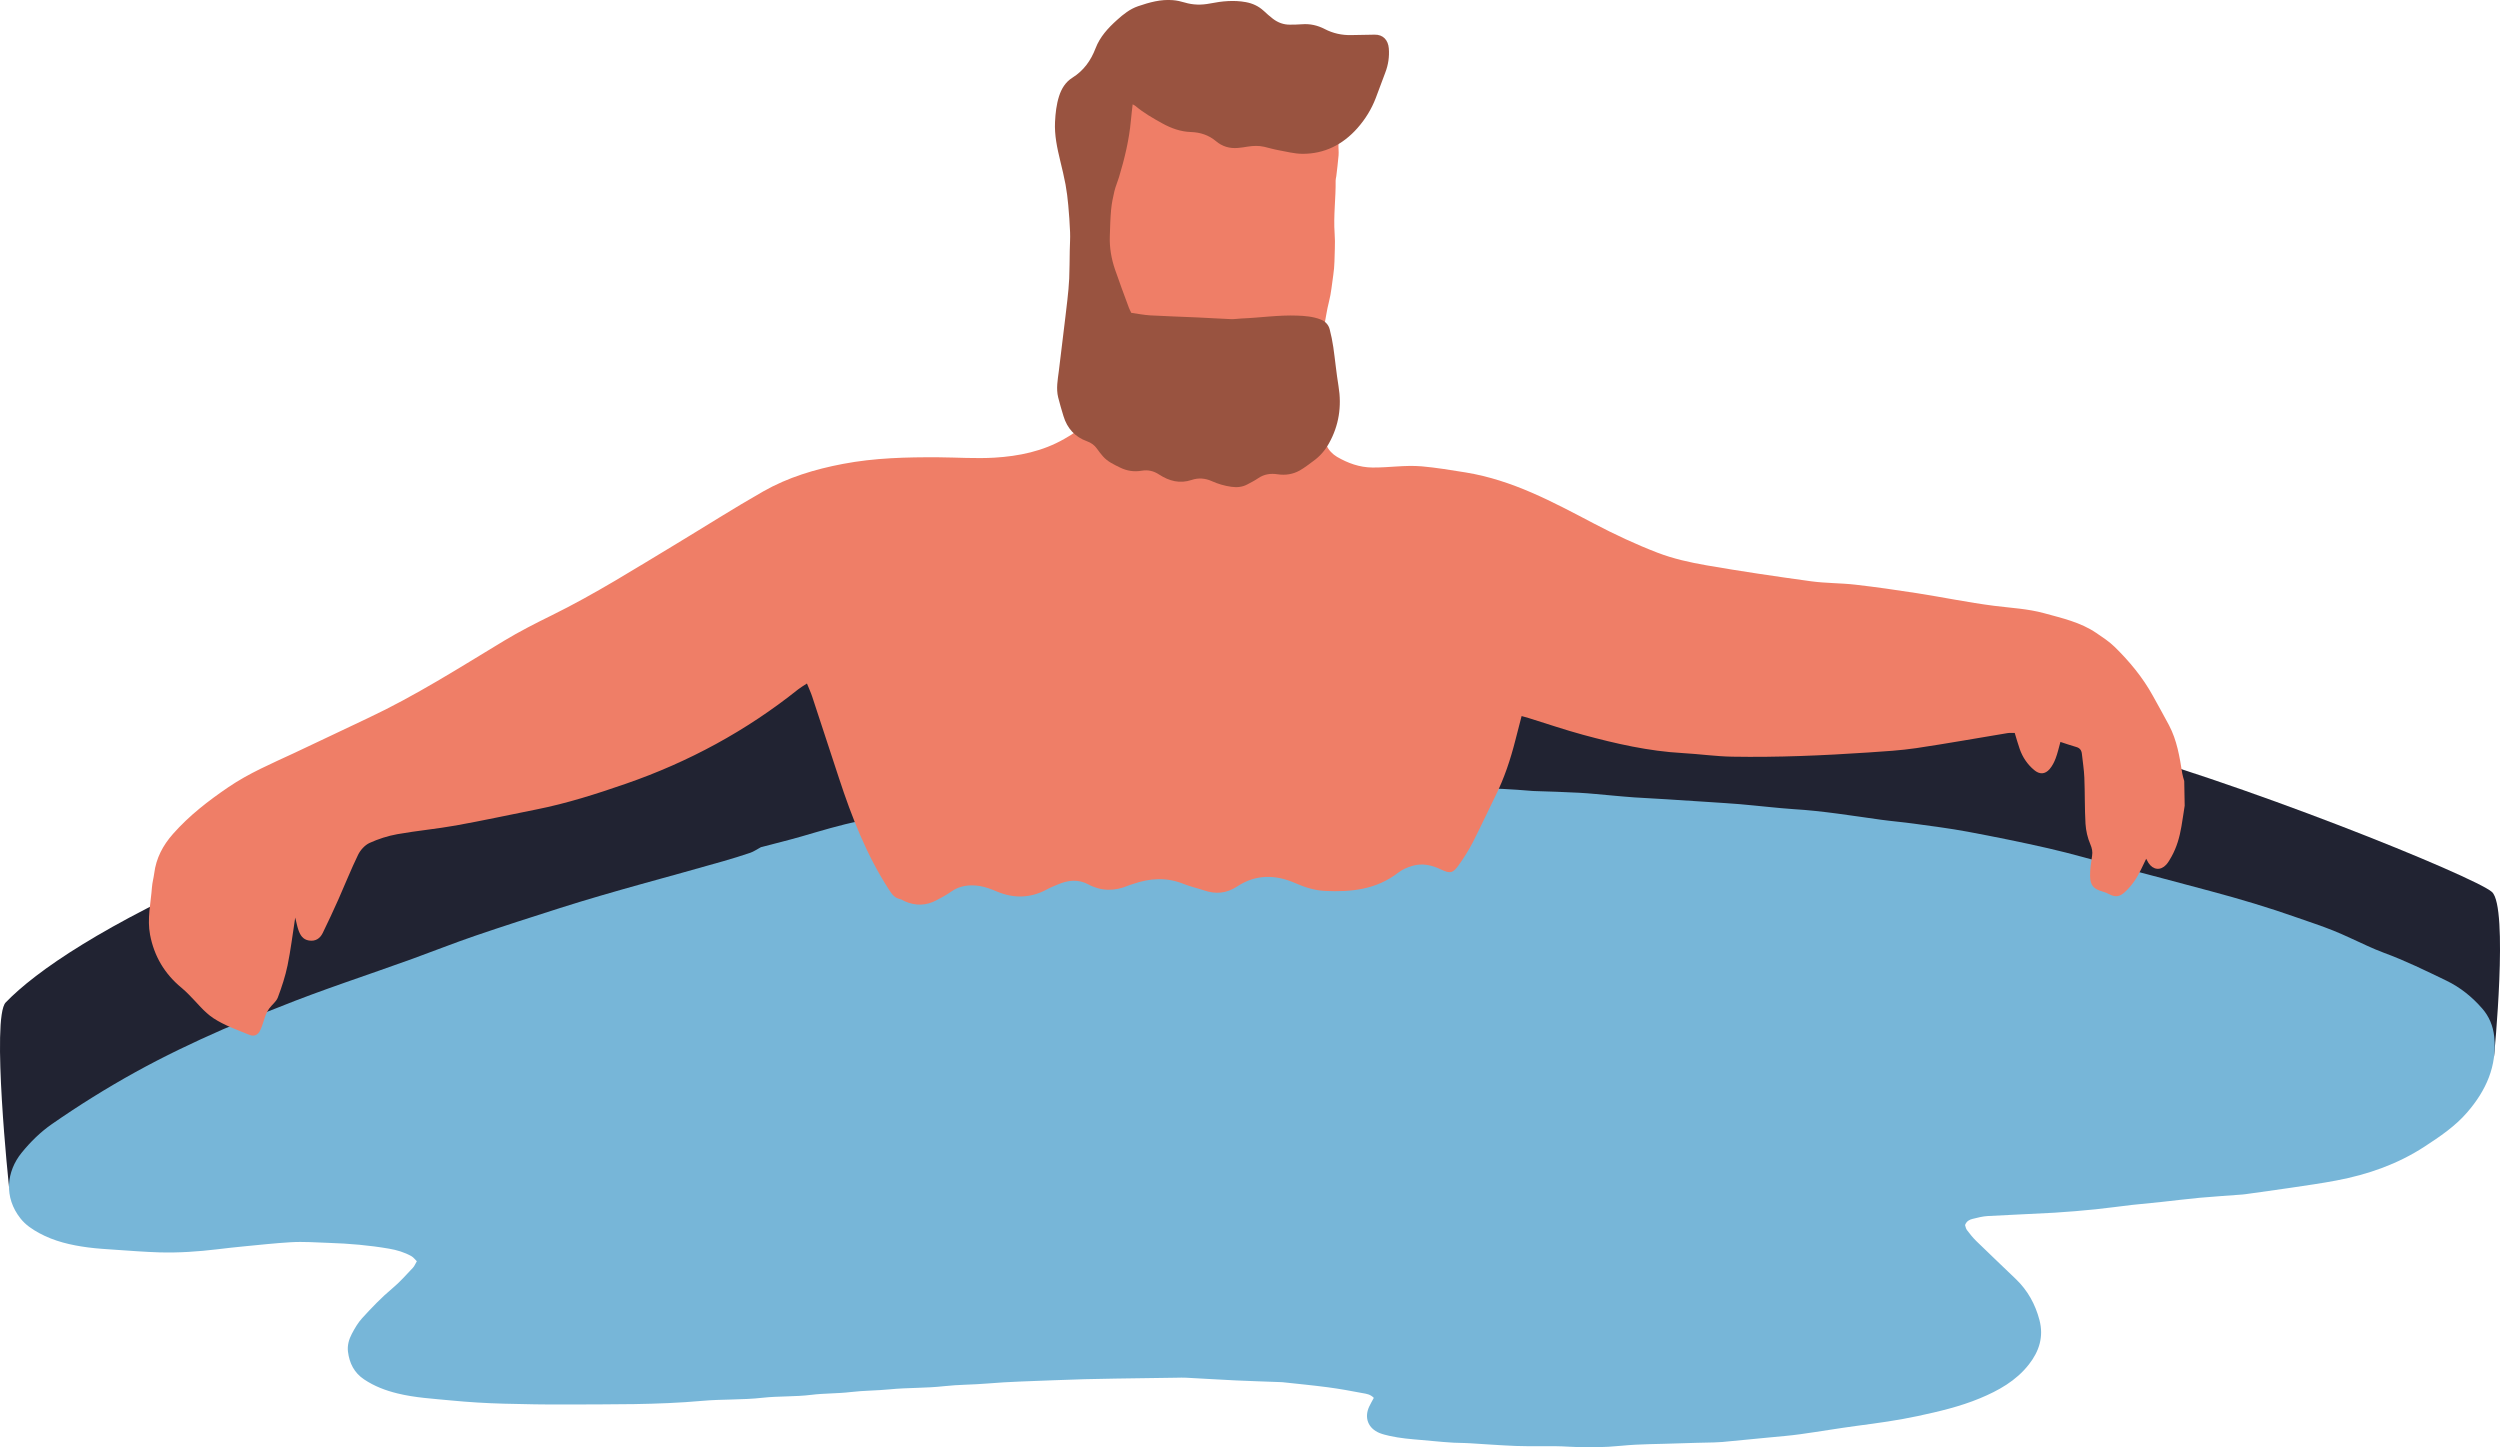
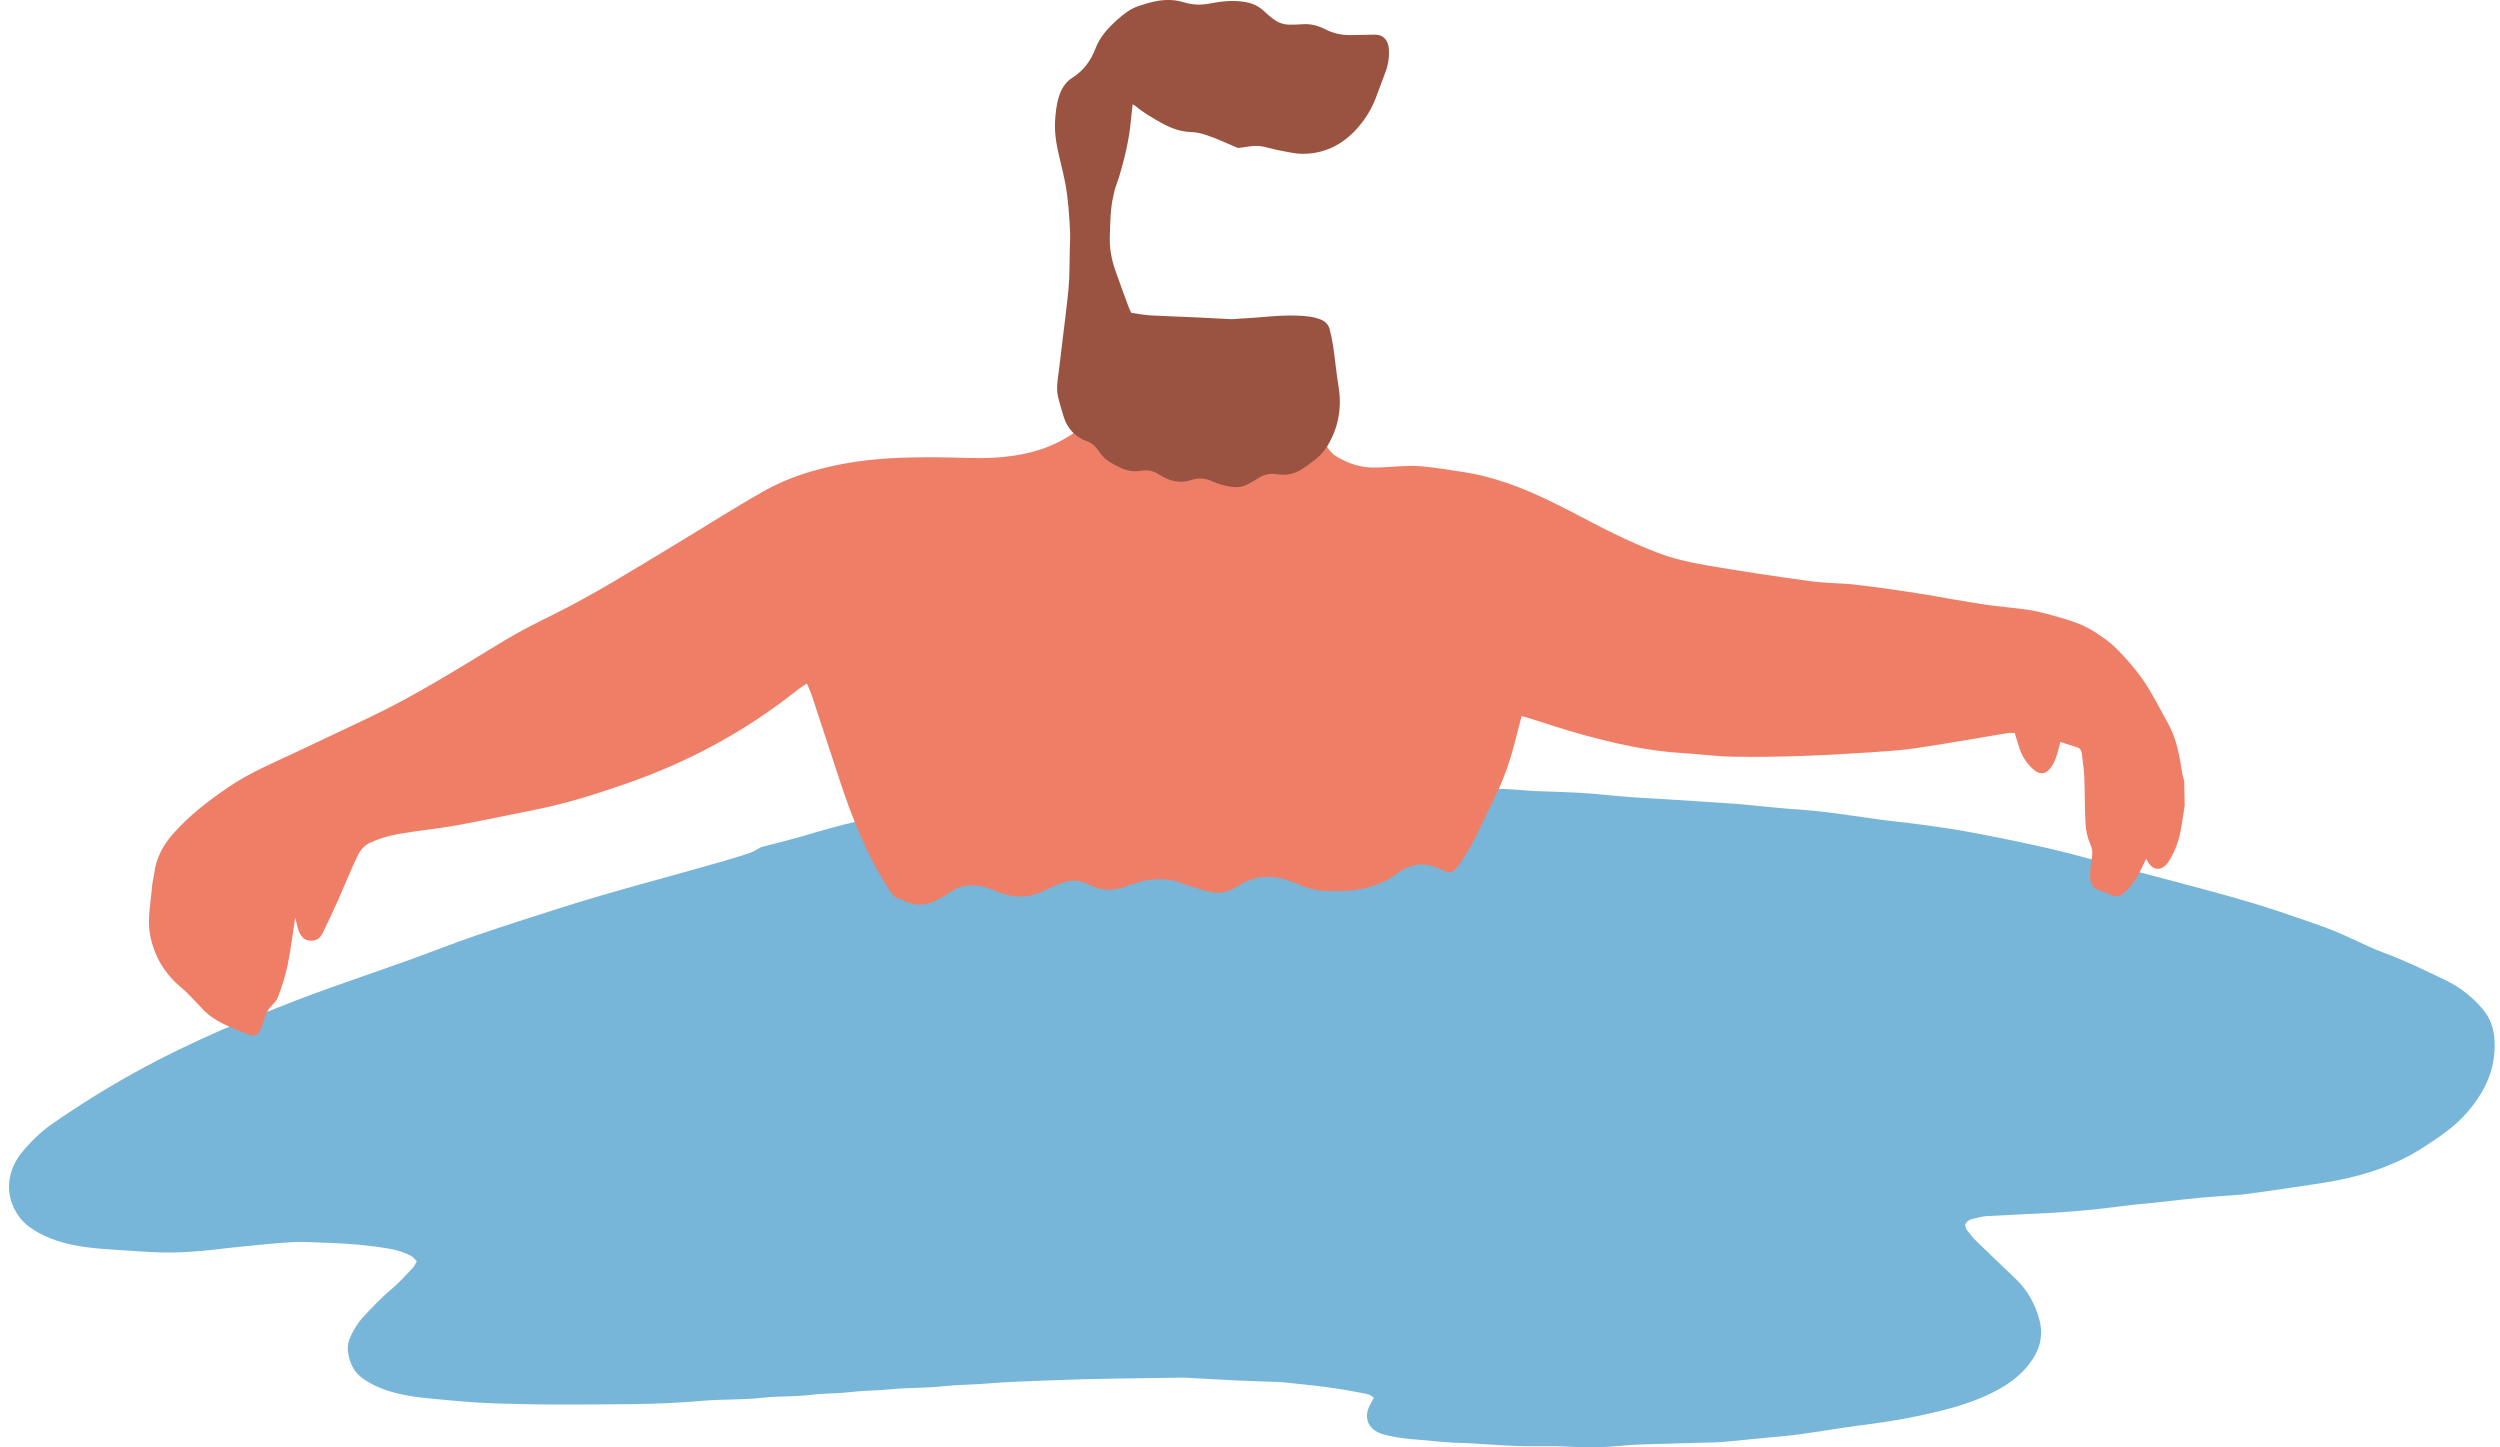
<svg xmlns="http://www.w3.org/2000/svg" width="95" height="55" viewBox="0 0 95 55" fill="none">
  <g clip-path="url(#clip0_87_521)">
-     <path d="M0.341 45.091C0.341 45.091 -0.335 38.666 0.216 38.094C2.535 35.688 10.638 30.982 30.688 25.838C50.701 20.703 74.251 26.841 79.115 28.107C85.07 29.658 94.053 33.322 94.693 33.894C95.334 34.466 94.774 40.141 94.774 40.141L0.341 45.091Z" fill="#212332" />
    <path d="M94.78 39.392C94.738 38.985 94.587 38.624 94.324 38.323C93.942 37.884 93.491 37.519 92.962 37.264C92.179 36.886 91.398 36.503 90.581 36.203C90.371 36.127 90.166 36.035 89.962 35.944C89.53 35.751 89.106 35.539 88.667 35.363C88.215 35.181 87.751 35.031 87.291 34.869C86.21 34.486 85.112 34.16 84.005 33.864C82.797 33.539 81.588 33.221 80.378 32.901C79.538 32.678 78.703 32.435 77.856 32.24C76.83 32.005 75.797 31.797 74.762 31.603C74.09 31.478 73.41 31.393 72.732 31.299C72.316 31.241 71.896 31.207 71.479 31.15C70.371 30.997 69.267 30.814 68.149 30.747C67.847 30.728 67.546 30.696 67.246 30.668C66.866 30.632 66.487 30.59 66.107 30.558C65.74 30.528 65.372 30.506 65.005 30.481C64.454 30.444 63.903 30.408 63.352 30.374C62.932 30.348 62.511 30.328 62.091 30.3C61.816 30.282 61.541 30.254 61.266 30.23C60.847 30.194 60.428 30.148 60.008 30.125C59.444 30.093 58.878 30.08 58.312 30.06C58.286 30.059 58.26 30.058 58.233 30.056C57.473 29.992 56.711 29.946 55.948 29.954C54.946 29.965 53.944 29.973 52.942 30C50.137 30.075 47.329 30.061 44.525 30.218C43.776 30.261 43.029 30.34 42.279 30.363C42.239 30.364 42.2 30.372 42.161 30.376C41.625 30.431 41.089 30.489 40.552 30.539C40.081 30.584 39.608 30.615 39.137 30.661C38.862 30.688 38.589 30.733 38.316 30.769C37.951 30.818 37.586 30.869 37.221 30.916C36.895 30.958 36.568 30.99 36.242 31.033C35.668 31.11 35.096 31.195 34.522 31.271C34.289 31.302 34.054 31.319 33.807 31.344C33.75 31.256 33.695 31.171 33.631 31.071C33.516 31.073 33.397 31.063 33.283 31.08C33.075 31.112 32.869 31.159 32.663 31.2C31.913 31.349 31.183 31.575 30.45 31.787C29.931 31.936 29.407 32.063 28.915 32.193C28.764 32.273 28.644 32.36 28.51 32.406C28.174 32.521 27.834 32.624 27.492 32.723C25.417 33.32 23.323 33.854 21.266 34.51C20.187 34.854 19.108 35.199 18.037 35.566C17.24 35.839 16.456 36.151 15.664 36.438C13.968 37.053 12.249 37.605 10.575 38.282C9.879 38.563 9.169 38.809 8.482 39.11C7.349 39.607 6.234 40.14 5.149 40.739C4.053 41.345 2.994 42.005 1.967 42.719C1.529 43.024 1.156 43.395 0.825 43.801C0.243 44.515 0.139 45.495 0.78 46.303C0.973 46.547 1.223 46.712 1.49 46.858C2.066 47.172 2.694 47.316 3.337 47.401C3.688 47.448 4.043 47.467 4.397 47.492C4.948 47.529 5.499 47.573 6.051 47.59C6.789 47.612 7.525 47.56 8.258 47.473C8.585 47.434 8.911 47.396 9.239 47.365C9.841 47.307 10.442 47.241 11.045 47.205C11.531 47.175 12.018 47.214 12.505 47.23C13.27 47.254 14.028 47.32 14.781 47.449C15.08 47.5 15.373 47.586 15.639 47.738C15.713 47.78 15.767 47.857 15.84 47.927C15.783 48.024 15.75 48.113 15.69 48.176C15.436 48.442 15.192 48.723 14.91 48.957C14.494 49.305 14.123 49.695 13.76 50.092C13.603 50.264 13.482 50.474 13.372 50.681C13.26 50.891 13.193 51.126 13.223 51.364C13.277 51.798 13.456 52.165 13.837 52.418C14.226 52.678 14.653 52.84 15.104 52.95C15.772 53.115 16.457 53.15 17.137 53.217C17.805 53.282 18.475 53.322 19.145 53.34C19.935 53.361 20.726 53.375 21.515 53.371C23.239 53.361 24.967 53.387 26.689 53.232C27.449 53.164 28.215 53.201 28.977 53.115C29.59 53.047 30.212 53.081 30.829 53.004C31.323 52.942 31.826 52.958 32.325 52.898C32.82 52.839 33.322 52.844 33.821 52.794C34.501 52.727 35.188 52.753 35.871 52.675C36.419 52.613 36.973 52.621 37.525 52.573C38.363 52.501 39.208 52.485 40.049 52.449C41.603 52.382 43.159 52.381 44.715 52.353C44.834 52.351 44.953 52.347 45.071 52.353C45.701 52.386 46.331 52.426 46.962 52.456C47.527 52.482 48.092 52.499 48.658 52.52C48.684 52.521 48.711 52.522 48.737 52.524C49.312 52.587 49.888 52.641 50.462 52.717C50.905 52.775 51.345 52.857 51.785 52.94C51.922 52.965 52.073 52.981 52.205 53.119C52.138 53.246 52.077 53.347 52.028 53.453C51.834 53.876 51.989 54.277 52.421 54.454C52.542 54.503 52.672 54.534 52.8 54.563C53.199 54.653 53.604 54.686 54.011 54.72C54.562 54.766 55.11 54.834 55.664 54.835C55.73 54.835 55.796 54.84 55.861 54.844C56.439 54.879 57.016 54.923 57.594 54.946C58.264 54.974 58.934 54.932 59.608 54.974C60.277 55.016 60.956 55.004 61.623 54.938C62.333 54.868 63.043 54.877 63.753 54.849C64.214 54.83 64.676 54.825 65.137 54.812C65.243 54.809 65.348 54.804 65.453 54.795C66.055 54.738 66.657 54.681 67.259 54.621C67.638 54.584 68.019 54.555 68.397 54.502C69.126 54.401 69.852 54.276 70.582 54.179C71.352 54.077 72.121 53.973 72.88 53.809C73.678 53.637 74.474 53.452 75.231 53.138C75.943 52.843 76.608 52.473 77.095 51.852C77.489 51.351 77.667 50.795 77.499 50.16C77.342 49.564 77.055 49.04 76.607 48.609C76.105 48.125 75.598 47.646 75.099 47.16C74.968 47.032 74.853 46.887 74.743 46.741C74.7 46.683 74.689 46.6 74.672 46.551C74.732 46.398 74.843 46.346 74.957 46.318C75.148 46.27 75.343 46.22 75.538 46.209C76.379 46.16 77.221 46.132 78.062 46.083C78.587 46.052 79.112 46.005 79.636 45.953C80.093 45.907 80.549 45.84 81.006 45.788C81.385 45.746 81.766 45.714 82.145 45.673C82.628 45.622 83.111 45.559 83.595 45.515C84.132 45.467 84.671 45.433 85.209 45.392C85.248 45.389 85.287 45.384 85.326 45.379C85.899 45.298 86.473 45.221 87.044 45.136C87.63 45.048 88.216 44.968 88.797 44.856C89.985 44.63 91.109 44.238 92.13 43.573C92.716 43.191 93.295 42.801 93.754 42.269C94.467 41.444 94.893 40.513 94.78 39.39V39.392Z" fill="#77B6D8" />
    <path d="M83.017 30.622C82.976 30.884 82.939 31.146 82.894 31.407C82.826 31.807 82.717 32.196 82.517 32.553C82.456 32.66 82.396 32.772 82.313 32.861C82.099 33.092 81.816 33.058 81.642 32.791C81.62 32.757 81.603 32.721 81.555 32.633C81.474 32.801 81.417 32.919 81.361 33.037C81.204 33.364 81.007 33.663 80.735 33.908C80.542 34.082 80.379 34.1 80.153 33.981C80.076 33.941 79.993 33.905 79.909 33.882C79.563 33.786 79.428 33.65 79.423 33.292C79.419 33.036 79.459 32.778 79.499 32.525C79.525 32.362 79.497 32.234 79.431 32.079C79.328 31.838 79.265 31.566 79.249 31.303C79.215 30.721 79.229 30.136 79.205 29.552C79.193 29.25 79.144 28.95 79.112 28.649C79.098 28.513 79.037 28.423 78.895 28.385C78.701 28.331 78.512 28.263 78.296 28.193C78.233 28.418 78.189 28.623 78.115 28.817C78.061 28.961 77.987 29.106 77.888 29.223C77.711 29.43 77.503 29.435 77.296 29.26C77.04 29.045 76.859 28.776 76.749 28.462C76.682 28.273 76.629 28.078 76.56 27.852C76.474 27.854 76.375 27.843 76.281 27.859C75.126 28.049 73.974 28.257 72.817 28.429C72.216 28.518 71.606 28.553 71 28.594C69.278 28.709 67.554 28.784 65.827 28.754C65.198 28.743 64.571 28.652 63.942 28.617C62.652 28.546 61.401 28.26 60.162 27.924C59.467 27.736 58.784 27.501 58.096 27.288C58.012 27.262 57.928 27.24 57.821 27.21C57.739 27.53 57.661 27.829 57.584 28.129C57.398 28.86 57.163 29.572 56.825 30.249C56.534 30.833 56.265 31.427 55.967 32.007C55.814 32.305 55.631 32.592 55.437 32.867C55.213 33.185 55.106 33.207 54.754 33.038C54.408 32.872 54.049 32.794 53.676 32.901C53.485 32.956 53.288 33.039 53.133 33.16C52.305 33.803 51.351 33.903 50.349 33.855C49.945 33.835 49.582 33.717 49.216 33.557C48.471 33.23 47.716 33.221 47.022 33.68C46.603 33.957 46.194 33.986 45.742 33.831C45.486 33.744 45.219 33.688 44.969 33.586C44.327 33.327 43.692 33.37 43.054 33.592C42.99 33.614 42.924 33.63 42.862 33.657C42.355 33.87 41.847 33.869 41.363 33.61C40.964 33.397 40.584 33.445 40.195 33.611C40.06 33.668 39.923 33.721 39.795 33.791C39.169 34.132 38.533 34.152 37.878 33.876C37.671 33.79 37.456 33.705 37.237 33.67C36.851 33.609 36.475 33.645 36.139 33.886C35.966 34.011 35.773 34.109 35.585 34.21C35.191 34.42 34.788 34.429 34.381 34.248C34.319 34.22 34.261 34.177 34.197 34.164C33.988 34.121 33.889 33.973 33.781 33.806C32.928 32.493 32.368 31.051 31.883 29.576C31.542 28.542 31.206 27.506 30.864 26.473C30.813 26.317 30.742 26.167 30.664 25.973C30.529 26.062 30.424 26.121 30.331 26.195C28.359 27.771 26.169 28.956 23.786 29.781C22.67 30.168 21.543 30.529 20.38 30.76C19.365 30.962 18.352 31.183 17.334 31.366C16.593 31.499 15.839 31.567 15.098 31.699C14.736 31.764 14.375 31.88 14.041 32.033C13.864 32.115 13.696 32.301 13.608 32.481C13.338 33.035 13.112 33.61 12.861 34.173C12.669 34.603 12.471 35.03 12.264 35.453C12.162 35.662 11.992 35.778 11.742 35.74C11.506 35.703 11.405 35.532 11.338 35.334C11.292 35.199 11.267 35.059 11.218 34.867C11.117 35.515 11.047 36.106 10.927 36.686C10.841 37.101 10.706 37.509 10.557 37.906C10.498 38.062 10.337 38.178 10.233 38.319C10.177 38.395 10.13 38.481 10.097 38.568C10.025 38.757 9.981 38.956 9.895 39.137C9.807 39.327 9.667 39.401 9.479 39.325C9.013 39.136 8.527 38.965 8.112 38.693C7.752 38.458 7.479 38.092 7.167 37.785C7.08 37.7 6.993 37.614 6.899 37.537C6.257 37.009 5.858 36.338 5.703 35.524C5.587 34.917 5.73 34.318 5.774 33.717C5.787 33.539 5.838 33.364 5.86 33.187C5.933 32.609 6.19 32.123 6.573 31.69C7.189 30.992 7.916 30.431 8.682 29.91C9.461 29.38 10.322 29.015 11.169 28.62C12.108 28.182 13.04 27.73 13.978 27.29C15.778 26.444 17.45 25.379 19.146 24.354C19.734 24 20.348 23.686 20.965 23.383C22.605 22.576 24.148 21.6 25.711 20.66C26.81 19.997 27.892 19.306 29.008 18.671C29.943 18.139 30.968 17.831 32.028 17.629C33.232 17.399 34.446 17.37 35.664 17.377C36.374 17.382 37.086 17.433 37.792 17.391C38.718 17.335 39.625 17.149 40.444 16.678C40.61 16.583 40.783 16.488 40.919 16.358C41.189 16.096 41.517 16.004 41.873 15.994C42.708 15.972 43.543 15.941 44.377 15.954C44.973 15.963 45.567 16.04 46.162 16.083C46.746 16.126 47.331 16.15 47.913 16.209C48.551 16.273 49.186 16.365 49.821 16.452C50.107 16.491 50.302 16.627 50.412 16.924C50.476 17.096 50.643 17.265 50.808 17.361C51.218 17.598 51.656 17.761 52.151 17.766C52.792 17.772 53.389 17.666 54.028 17.721C54.531 17.764 55.204 17.872 55.703 17.954C57.482 18.248 58.983 19.062 60.568 19.894C61.355 20.307 62.164 20.687 62.992 21.005C63.586 21.233 64.222 21.374 64.852 21.483C66.171 21.712 67.496 21.907 68.823 22.089C69.379 22.165 69.947 22.154 70.506 22.218C71.288 22.308 72.069 22.42 72.847 22.541C73.825 22.694 74.796 22.896 75.777 23.021C76.413 23.102 77.056 23.131 77.678 23.302C78.361 23.49 79.06 23.645 79.659 24.052C79.9 24.216 80.149 24.379 80.356 24.581C80.919 25.133 81.422 25.738 81.805 26.433C82.01 26.807 82.222 27.179 82.421 27.556C82.726 28.132 82.827 28.765 82.927 29.397C82.942 29.492 82.976 29.584 83.001 29.678C83.007 29.993 83.012 30.308 83.018 30.622H83.017Z" fill="#EF7E67" />
-     <path d="M42.578 4.573C42.521 4.56 42.475 4.558 42.438 4.539C42.337 4.489 42.303 4.424 42.315 4.323C42.316 4.312 42.315 4.3 42.319 4.29C42.445 3.945 42.516 3.583 42.673 3.248C42.719 3.152 42.772 3.073 42.877 3.042C42.918 3.029 42.965 3.006 43.002 3.015C43.142 3.052 43.282 3.091 43.415 3.145C43.591 3.218 43.764 3.301 43.932 3.389C44.4 3.637 44.913 3.751 45.417 3.895C46.092 4.087 46.786 4.193 47.466 4.366C47.789 4.448 48.118 4.509 48.443 4.582C48.563 4.608 48.684 4.63 48.799 4.672C49.124 4.79 49.462 4.864 49.799 4.938C49.996 4.981 50.197 4.976 50.397 4.911C50.606 4.843 50.716 4.904 50.787 5.106C50.827 5.222 50.87 5.335 50.863 5.464C50.854 5.609 50.878 5.757 50.866 5.902C50.845 6.167 50.809 6.431 50.779 6.696C50.772 6.751 50.753 6.806 50.754 6.86C50.764 7.531 50.667 8.201 50.716 8.873C50.73 9.063 50.731 9.255 50.724 9.446C50.712 9.78 50.716 10.118 50.665 10.447C50.612 10.786 50.589 11.129 50.501 11.464C50.415 11.796 50.372 12.139 50.305 12.476C50.266 12.677 50.202 12.868 49.978 12.944C49.947 12.955 49.916 12.976 49.884 12.977C49.647 12.982 49.404 13.019 49.176 12.975C48.95 12.932 48.729 12.939 48.506 12.939C48.056 12.938 47.617 12.873 47.178 12.783C46.993 12.746 46.803 12.729 46.616 12.701C46.495 12.683 46.373 12.668 46.255 12.639C45.919 12.557 45.568 12.561 45.235 12.467C45.203 12.458 45.167 12.464 45.134 12.461C44.855 12.444 44.576 12.417 44.296 12.41C44.026 12.403 43.755 12.412 43.484 12.421C43.347 12.426 43.218 12.402 43.088 12.362C42.933 12.315 42.811 12.234 42.716 12.095C42.383 11.603 42.089 11.09 41.886 10.532C41.745 10.145 41.644 9.745 41.656 9.326C41.658 9.237 41.656 9.147 41.651 9.057C41.631 8.652 41.714 8.261 41.795 7.869C41.868 7.519 42.009 7.191 42.115 6.853C42.24 6.45 42.335 6.04 42.406 5.624C42.456 5.329 42.523 5.038 42.579 4.744C42.587 4.701 42.579 4.655 42.577 4.572L42.578 4.573Z" fill="#EF7E67" />
-     <path d="M43.041 3.965C43.017 4.179 42.992 4.378 42.974 4.578C42.908 5.314 42.734 6.027 42.522 6.733C42.469 6.91 42.391 7.082 42.348 7.261C42.293 7.495 42.244 7.732 42.222 7.971C42.191 8.305 42.184 8.643 42.173 8.979C42.158 9.41 42.231 9.83 42.369 10.236C42.536 10.725 42.72 11.209 42.898 11.694C42.921 11.757 42.954 11.815 42.989 11.888C43.228 11.921 43.467 11.97 43.707 11.984C44.303 12.018 44.899 12.035 45.496 12.062C45.923 12.081 46.35 12.11 46.778 12.127C46.912 12.132 47.047 12.108 47.182 12.102C47.885 12.075 48.585 11.966 49.291 11.993C49.59 12.004 49.887 12.027 50.171 12.135C50.353 12.204 50.48 12.329 50.528 12.513C50.585 12.735 50.632 12.961 50.665 13.188C50.736 13.681 50.782 14.179 50.863 14.671C50.99 15.442 50.88 16.17 50.498 16.852C50.353 17.113 50.157 17.34 49.91 17.517C49.737 17.642 49.57 17.777 49.385 17.881C49.127 18.024 48.844 18.067 48.55 18.023C48.284 17.982 48.036 18.017 47.808 18.174C47.679 18.263 47.537 18.334 47.398 18.408C47.207 18.511 47.001 18.528 46.789 18.498C46.531 18.462 46.283 18.389 46.045 18.282C45.797 18.171 45.539 18.151 45.286 18.237C44.833 18.39 44.426 18.279 44.048 18.033C43.837 17.895 43.627 17.846 43.378 17.888C43.1 17.935 42.829 17.897 42.571 17.771C42.332 17.654 42.09 17.545 41.911 17.34C41.83 17.247 41.754 17.149 41.683 17.048C41.588 16.914 41.463 16.825 41.31 16.77C40.847 16.603 40.553 16.278 40.412 15.812C40.341 15.576 40.269 15.339 40.21 15.099C40.128 14.764 40.193 14.43 40.236 14.096C40.295 13.629 40.349 13.162 40.406 12.694C40.458 12.261 40.513 11.827 40.561 11.392C40.59 11.125 40.618 10.857 40.63 10.588C40.645 10.229 40.644 9.87 40.651 9.511C40.656 9.281 40.672 9.05 40.663 8.821C40.65 8.479 40.625 8.138 40.594 7.798C40.57 7.535 40.538 7.273 40.491 7.014C40.435 6.711 40.361 6.411 40.289 6.111C40.172 5.625 40.065 5.136 40.091 4.631C40.108 4.301 40.143 3.972 40.245 3.654C40.337 3.367 40.489 3.118 40.748 2.955C41.178 2.686 41.453 2.302 41.63 1.838C41.797 1.4 42.105 1.066 42.447 0.759C42.686 0.543 42.937 0.342 43.247 0.236C43.676 0.09 44.11 -0.033 44.57 0.006C44.72 0.018 44.872 0.051 45.016 0.095C45.337 0.192 45.655 0.196 45.984 0.132C46.433 0.044 46.885 -0.003 47.343 0.081C47.601 0.129 47.824 0.233 48.017 0.409C48.133 0.515 48.249 0.622 48.374 0.716C48.563 0.859 48.778 0.94 49.018 0.937C49.17 0.936 49.323 0.934 49.475 0.922C49.782 0.898 50.067 0.962 50.34 1.104C50.656 1.268 50.994 1.342 51.351 1.333C51.576 1.327 51.802 1.325 52.028 1.321C52.095 1.32 52.163 1.318 52.231 1.317C52.566 1.309 52.75 1.531 52.775 1.838C52.8 2.156 52.755 2.464 52.639 2.763C52.516 3.082 52.4 3.405 52.279 3.725C52.117 4.15 51.877 4.536 51.579 4.872C51.028 5.493 50.331 5.851 49.486 5.845C49.185 5.842 48.885 5.762 48.586 5.708C48.403 5.675 48.224 5.622 48.043 5.579C47.831 5.529 47.618 5.539 47.405 5.573C47.283 5.593 47.16 5.612 47.037 5.622C46.725 5.649 46.447 5.567 46.205 5.363C45.932 5.133 45.612 5.029 45.256 5.017C44.864 5.005 44.506 4.875 44.166 4.687C43.81 4.491 43.459 4.29 43.147 4.027C43.118 4.003 43.082 3.988 43.041 3.964V3.965Z" fill="#995340" />
+     <path d="M43.041 3.965C43.017 4.179 42.992 4.378 42.974 4.578C42.908 5.314 42.734 6.027 42.522 6.733C42.469 6.91 42.391 7.082 42.348 7.261C42.293 7.495 42.244 7.732 42.222 7.971C42.191 8.305 42.184 8.643 42.173 8.979C42.158 9.41 42.231 9.83 42.369 10.236C42.536 10.725 42.72 11.209 42.898 11.694C42.921 11.757 42.954 11.815 42.989 11.888C43.228 11.921 43.467 11.97 43.707 11.984C44.303 12.018 44.899 12.035 45.496 12.062C45.923 12.081 46.35 12.11 46.778 12.127C46.912 12.132 47.047 12.108 47.182 12.102C47.885 12.075 48.585 11.966 49.291 11.993C49.59 12.004 49.887 12.027 50.171 12.135C50.353 12.204 50.48 12.329 50.528 12.513C50.585 12.735 50.632 12.961 50.665 13.188C50.736 13.681 50.782 14.179 50.863 14.671C50.99 15.442 50.88 16.17 50.498 16.852C50.353 17.113 50.157 17.34 49.91 17.517C49.737 17.642 49.57 17.777 49.385 17.881C49.127 18.024 48.844 18.067 48.55 18.023C48.284 17.982 48.036 18.017 47.808 18.174C47.679 18.263 47.537 18.334 47.398 18.408C47.207 18.511 47.001 18.528 46.789 18.498C46.531 18.462 46.283 18.389 46.045 18.282C45.797 18.171 45.539 18.151 45.286 18.237C44.833 18.39 44.426 18.279 44.048 18.033C43.837 17.895 43.627 17.846 43.378 17.888C43.1 17.935 42.829 17.897 42.571 17.771C42.332 17.654 42.09 17.545 41.911 17.34C41.83 17.247 41.754 17.149 41.683 17.048C41.588 16.914 41.463 16.825 41.31 16.77C40.847 16.603 40.553 16.278 40.412 15.812C40.341 15.576 40.269 15.339 40.21 15.099C40.128 14.764 40.193 14.43 40.236 14.096C40.295 13.629 40.349 13.162 40.406 12.694C40.458 12.261 40.513 11.827 40.561 11.392C40.59 11.125 40.618 10.857 40.63 10.588C40.645 10.229 40.644 9.87 40.651 9.511C40.656 9.281 40.672 9.05 40.663 8.821C40.65 8.479 40.625 8.138 40.594 7.798C40.57 7.535 40.538 7.273 40.491 7.014C40.435 6.711 40.361 6.411 40.289 6.111C40.172 5.625 40.065 5.136 40.091 4.631C40.108 4.301 40.143 3.972 40.245 3.654C40.337 3.367 40.489 3.118 40.748 2.955C41.178 2.686 41.453 2.302 41.63 1.838C41.797 1.4 42.105 1.066 42.447 0.759C42.686 0.543 42.937 0.342 43.247 0.236C43.676 0.09 44.11 -0.033 44.57 0.006C44.72 0.018 44.872 0.051 45.016 0.095C45.337 0.192 45.655 0.196 45.984 0.132C46.433 0.044 46.885 -0.003 47.343 0.081C47.601 0.129 47.824 0.233 48.017 0.409C48.133 0.515 48.249 0.622 48.374 0.716C48.563 0.859 48.778 0.94 49.018 0.937C49.17 0.936 49.323 0.934 49.475 0.922C49.782 0.898 50.067 0.962 50.34 1.104C50.656 1.268 50.994 1.342 51.351 1.333C51.576 1.327 51.802 1.325 52.028 1.321C52.095 1.32 52.163 1.318 52.231 1.317C52.566 1.309 52.75 1.531 52.775 1.838C52.8 2.156 52.755 2.464 52.639 2.763C52.516 3.082 52.4 3.405 52.279 3.725C52.117 4.15 51.877 4.536 51.579 4.872C51.028 5.493 50.331 5.851 49.486 5.845C49.185 5.842 48.885 5.762 48.586 5.708C48.403 5.675 48.224 5.622 48.043 5.579C47.831 5.529 47.618 5.539 47.405 5.573C47.283 5.593 47.16 5.612 47.037 5.622C45.932 5.133 45.612 5.029 45.256 5.017C44.864 5.005 44.506 4.875 44.166 4.687C43.81 4.491 43.459 4.29 43.147 4.027C43.118 4.003 43.082 3.988 43.041 3.964V3.965Z" fill="#995340" />
  </g>
  <defs>
    <clipPath id="clip0_87_521">
      <rect width="95" height="55" fill="white" />
    </clipPath>
  </defs>
</svg>